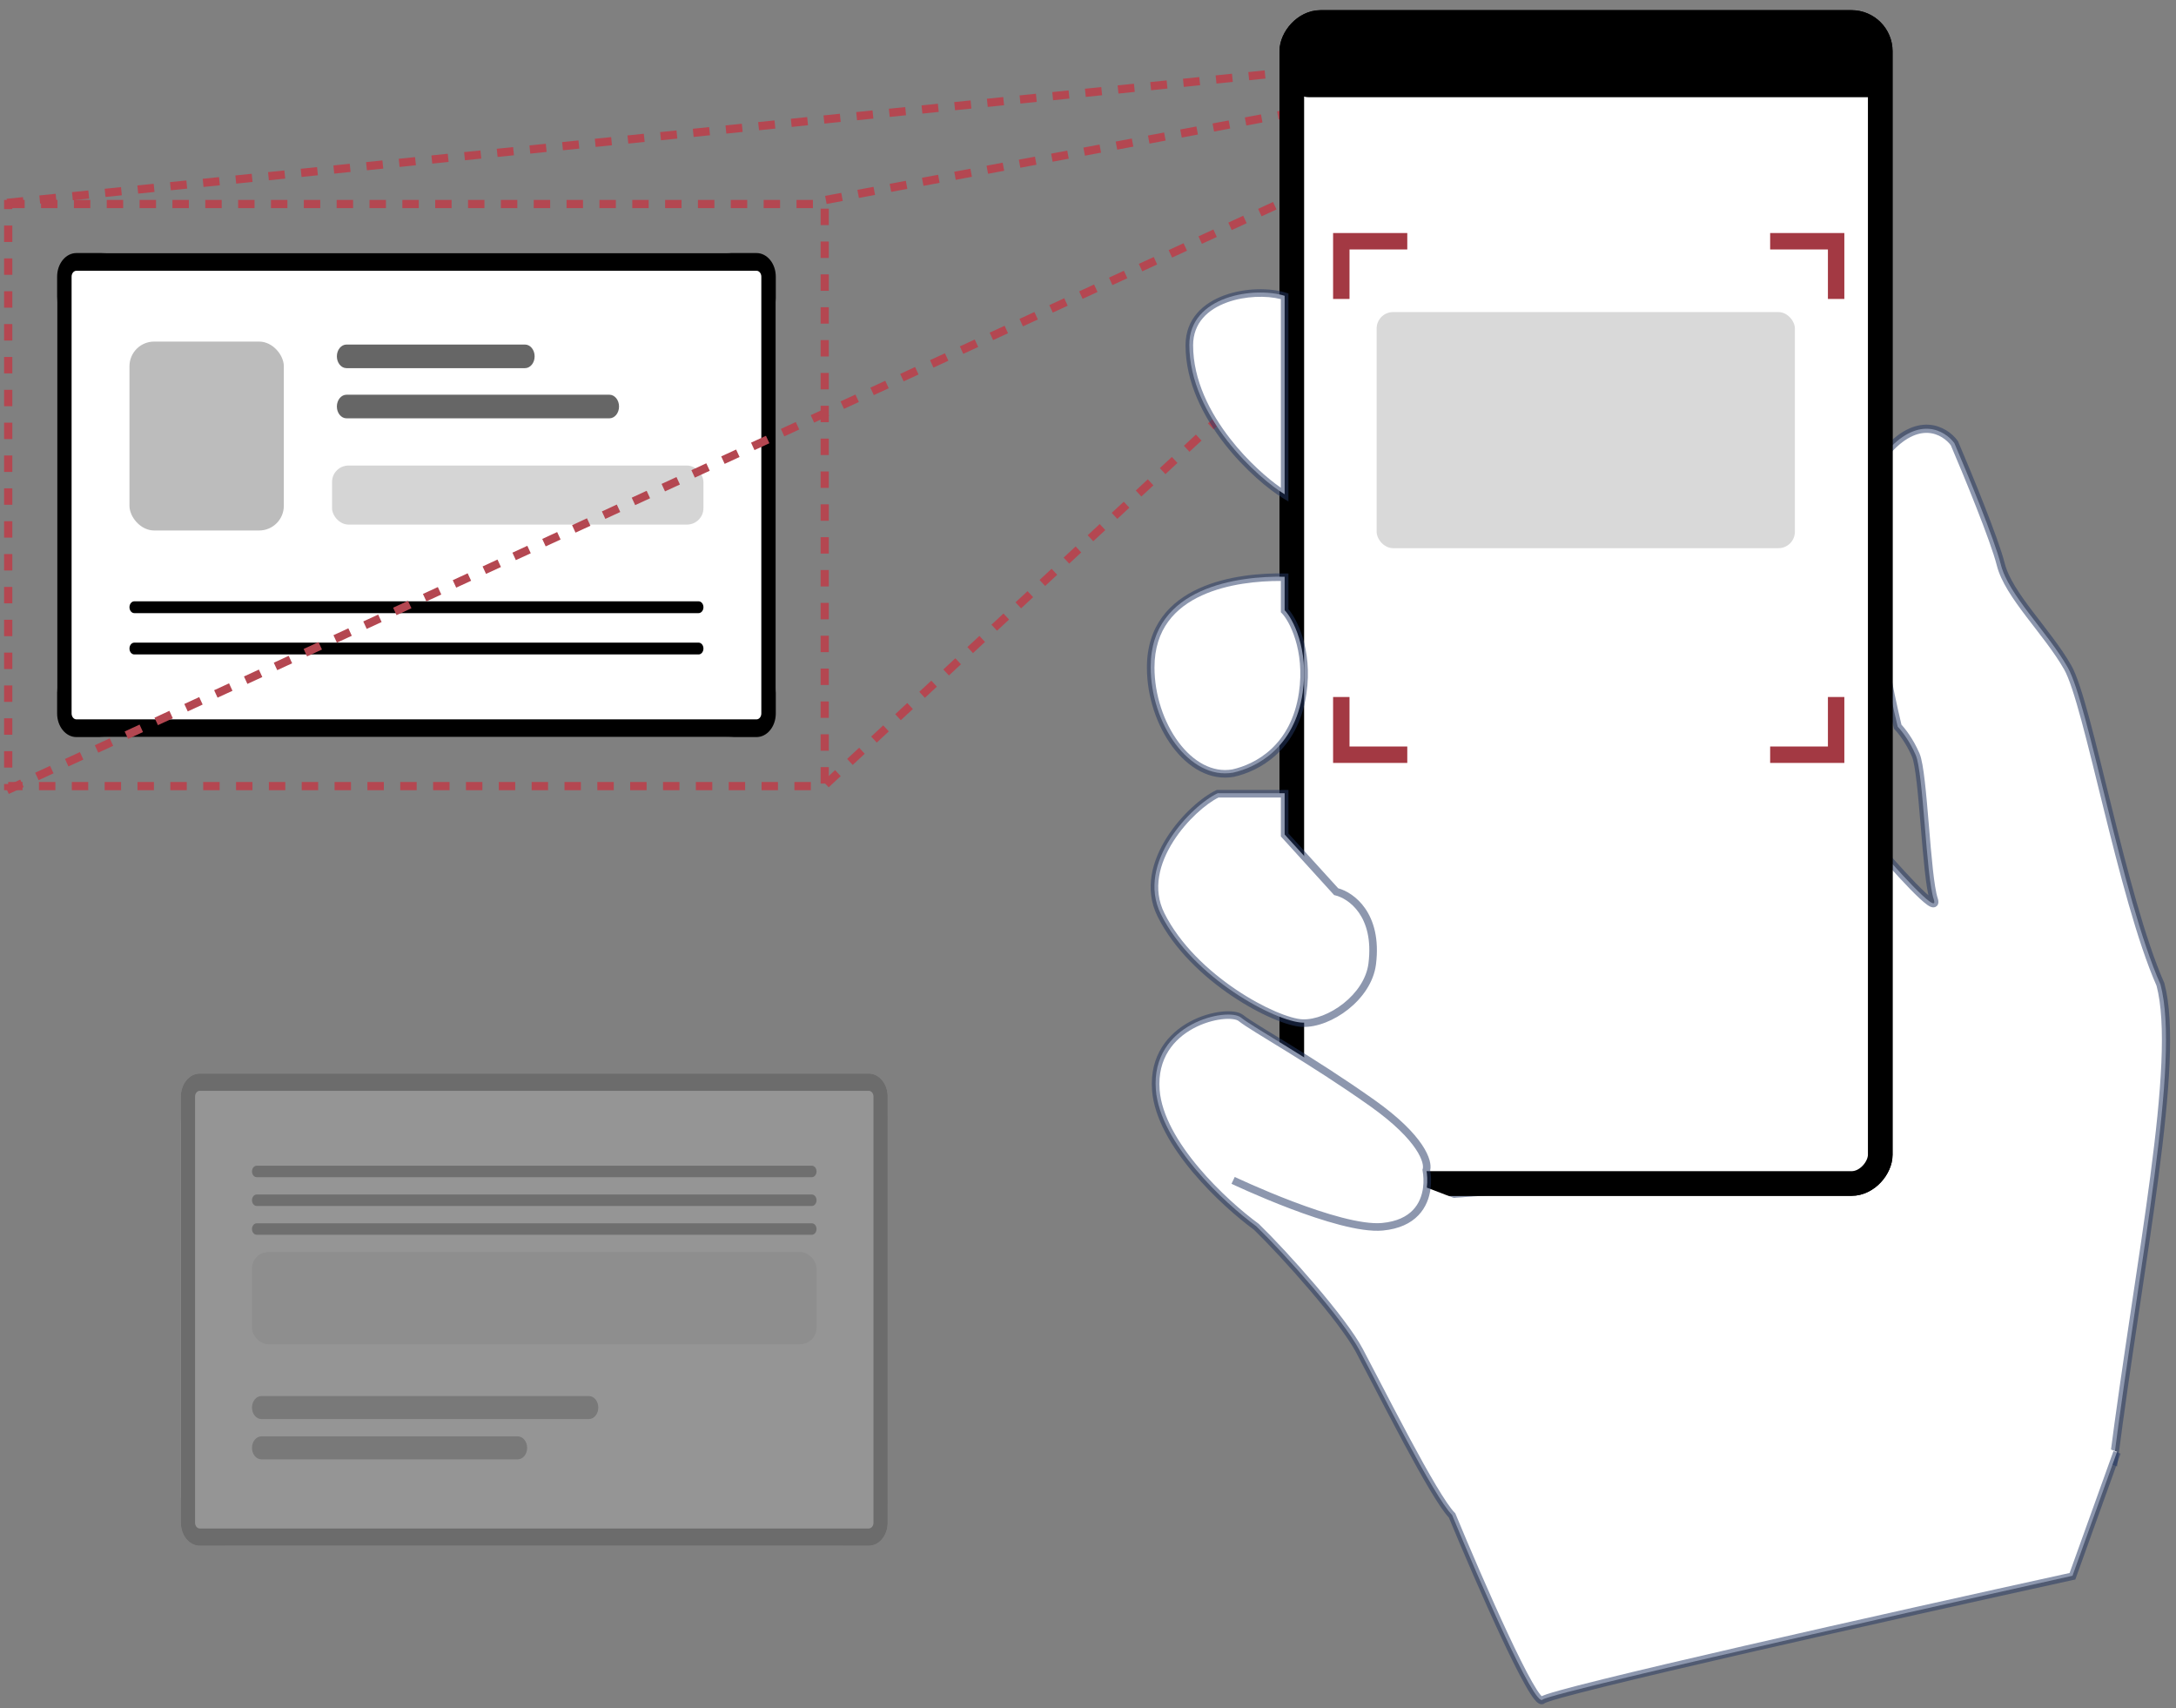
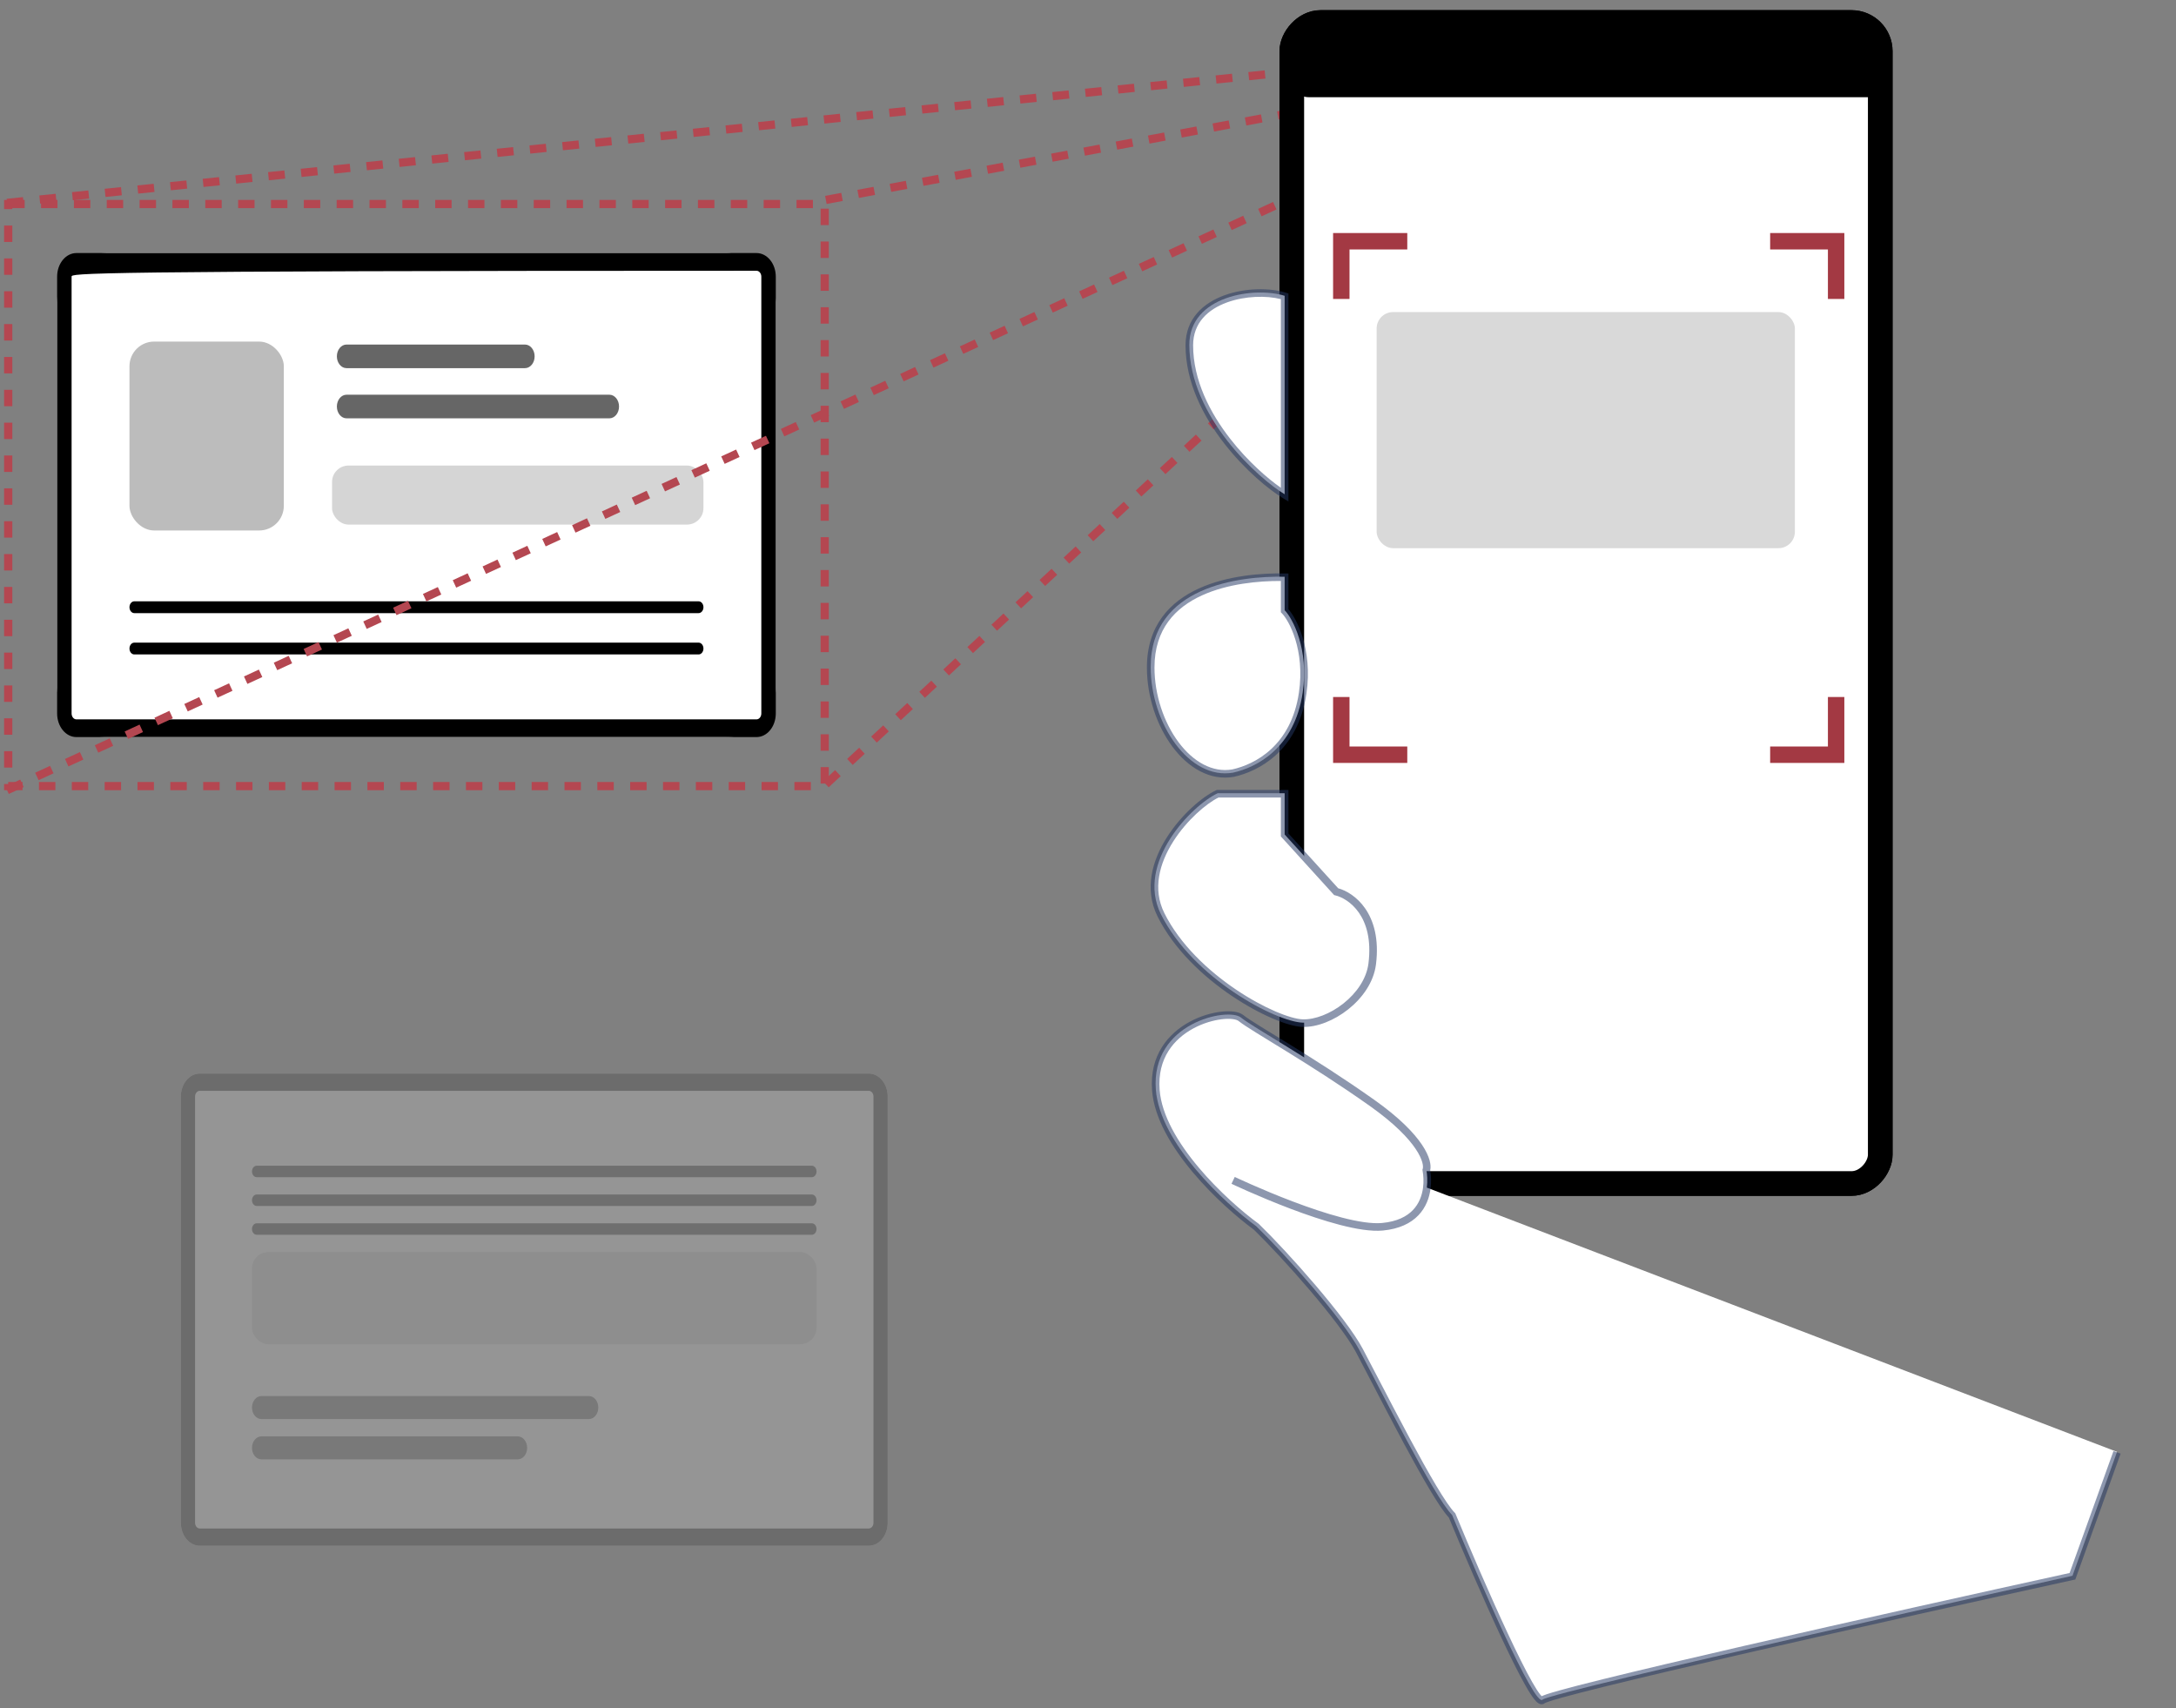
<svg xmlns="http://www.w3.org/2000/svg" width="265" height="208" viewBox="0 0 265 208" fill="none">
  <rect x="0" y="0" width="265" height="208" fill="#808080" stroke="none" />
  <rect x="6.957" y="30.812" width="87.522" height="58.938" rx="6" fill="white" />
  <rect x="15.768" y="41.593" width="18.797" height="23" rx="3" fill="#212121" fill-opacity="0.3" />
  <g opacity="0.19">
    <rect x="40.438" y="56.687" width="45.229" height="7.188" rx="2" fill="#212121" />
  </g>
  <path fill-rule="evenodd" clip-rule="evenodd" d="M41.025 43.39C41.025 42.596 41.551 41.953 42.2 41.953H63.934C64.583 41.953 65.109 42.596 65.109 43.39C65.109 44.184 64.583 44.828 63.934 44.828H42.2C41.551 44.828 41.025 44.184 41.025 43.39Z" fill="black" fill-opacity="0.6" />
  <path fill-rule="evenodd" clip-rule="evenodd" d="M41.025 49.499C41.025 48.706 41.551 48.062 42.2 48.062H74.213C74.862 48.062 75.388 48.706 75.388 49.499C75.388 50.293 74.862 50.937 74.213 50.937H42.2C41.551 50.937 41.025 50.293 41.025 49.499Z" fill="black" fill-opacity="0.6" />
  <path fill-rule="evenodd" clip-rule="evenodd" d="M15.768 73.937C15.768 73.54 16.03 73.218 16.355 73.218H85.08C85.404 73.218 85.667 73.54 85.667 73.937C85.667 74.334 85.404 74.656 85.08 74.656H16.355C16.03 74.656 15.768 74.334 15.768 73.937Z" fill="black" />
  <path fill-rule="evenodd" clip-rule="evenodd" d="M15.768 78.968C15.768 78.571 16.03 78.249 16.355 78.249H85.08C85.404 78.249 85.667 78.571 85.667 78.968C85.667 79.365 85.404 79.687 85.08 79.687H16.355C16.03 79.687 15.768 79.365 15.768 78.968Z" fill="black" />
-   <path fill-rule="evenodd" clip-rule="evenodd" d="M92.129 32.968H9.306C8.982 32.968 8.719 33.29 8.719 33.687V86.874C8.719 87.272 8.982 87.593 9.306 87.593H92.129C92.453 87.593 92.716 87.272 92.716 86.874V33.687C92.716 33.29 92.453 32.968 92.129 32.968ZM9.306 30.812C8.008 30.812 6.957 32.099 6.957 33.687V86.874C6.957 88.462 8.008 89.749 9.306 89.749H92.129C93.426 89.749 94.478 88.462 94.478 86.874V33.687C94.478 32.099 93.426 30.812 92.129 30.812H9.306Z" fill="black" />
+   <path fill-rule="evenodd" clip-rule="evenodd" d="M92.129 32.968C8.982 32.968 8.719 33.29 8.719 33.687V86.874C8.719 87.272 8.982 87.593 9.306 87.593H92.129C92.453 87.593 92.716 87.272 92.716 86.874V33.687C92.716 33.29 92.453 32.968 92.129 32.968ZM9.306 30.812C8.008 30.812 6.957 32.099 6.957 33.687V86.874C6.957 88.462 8.008 89.749 9.306 89.749H92.129C93.426 89.749 94.478 88.462 94.478 86.874V33.687C94.478 32.099 93.426 30.812 92.129 30.812H9.306Z" fill="black" />
  <g opacity="0.2">
-     <rect x="22.022" y="130.718" width="86.087" height="57.5" rx="6" fill="#FAFAFA" />
    <path d="M22.022 133.523C22.022 131.974 23.056 130.718 24.333 130.718H105.798C107.074 130.718 108.109 131.974 108.109 133.523V185.413C108.109 186.962 107.074 188.218 105.798 188.218H24.333C23.056 188.218 22.022 186.962 22.022 185.413V133.523Z" fill="#EDEDED" />
    <path fill-rule="evenodd" clip-rule="evenodd" d="M105.798 132.822H24.333C24.014 132.822 23.755 133.136 23.755 133.523V185.413C23.755 185.801 24.014 186.115 24.333 186.115H105.798C106.117 186.115 106.375 185.801 106.375 185.413V133.523C106.375 133.136 106.117 132.822 105.798 132.822ZM24.333 130.718C23.056 130.718 22.022 131.974 22.022 133.523V185.413C22.022 186.962 23.056 188.218 24.333 188.218H105.798C107.074 188.218 108.109 186.962 108.109 185.413V133.523C108.109 131.974 107.074 130.718 105.798 130.718H24.333Z" fill="#1F1F1F" />
    <g opacity="0.19">
      <rect x="30.688" y="152.456" width="68.754" height="11.22" rx="2" fill="#212121" />
    </g>
    <g opacity="0.8">
      <path fill-rule="evenodd" clip-rule="evenodd" d="M30.688 142.639C30.688 142.252 30.947 141.938 31.266 141.938H98.864C99.183 141.938 99.442 142.252 99.442 142.639C99.442 143.026 99.183 143.34 98.864 143.34H31.266C30.947 143.34 30.688 143.026 30.688 142.639Z" fill="black" />
      <path fill-rule="evenodd" clip-rule="evenodd" d="M30.688 146.145C30.688 145.758 30.947 145.444 31.266 145.444H98.864C99.183 145.444 99.442 145.758 99.442 146.145C99.442 146.532 99.183 146.846 98.864 146.846H31.266C30.947 146.846 30.688 146.532 30.688 146.145Z" fill="black" />
      <path fill-rule="evenodd" clip-rule="evenodd" d="M30.688 149.651C30.688 149.264 30.947 148.95 31.266 148.95H98.864C99.183 148.95 99.442 149.264 99.442 149.651C99.442 150.038 99.183 150.352 98.864 150.352H31.266C30.947 150.352 30.688 150.038 30.688 149.651Z" fill="black" />
    </g>
    <path fill-rule="evenodd" clip-rule="evenodd" d="M30.688 171.389C30.688 170.614 31.206 169.987 31.844 169.987H71.71C72.348 169.987 72.865 170.614 72.865 171.389C72.865 172.164 72.348 172.791 71.71 172.791H31.844C31.206 172.791 30.688 172.164 30.688 171.389Z" fill="black" fill-opacity="0.6" />
    <path fill-rule="evenodd" clip-rule="evenodd" d="M30.688 176.297C30.688 175.523 31.206 174.895 31.844 174.895H63.043C63.681 174.895 64.199 175.523 64.199 176.297C64.199 177.072 63.681 177.7 63.043 177.7H31.844C31.206 177.7 30.688 177.072 30.688 176.297Z" fill="black" fill-opacity="0.6" />
  </g>
  <rect x="1" y="24.843" width="99.435" height="70.875" stroke="#B44751" stroke-dasharray="2 2" />
  <path d="M0.859 24.703L194.554 4.937" stroke="#B44751" stroke-dasharray="2 2" />
  <path d="M100.576 24.343L196.706 6.375" stroke="#B44751" stroke-dasharray="2 2" />
  <path d="M0.859 96.218L194.195 7.093" stroke="#B44751" stroke-dasharray="2 2" />
  <path d="M100.576 95.499L195.272 7.453" stroke="#B44751" stroke-dasharray="2 2" />
-   <path d="M243.658 68.715C242.905 65.702 239.58 57.626 238.011 53.964C236.861 52.395 233.557 50.449 229.541 55.22C225.526 59.99 228.914 79.386 231.11 88.488C231.528 88.906 232.553 90.182 233.306 91.94C234.247 94.137 234.56 106.691 235.502 109.515C236.254 111.775 230.587 105.435 227.659 101.983L199.112 143.724L173.212 145.638L257.408 177.87C260.545 153.39 265.617 129.287 263.108 119.872C258.402 109.201 254.324 85.663 251.814 81.269C249.305 76.875 244.599 72.481 243.658 68.715Z" fill="white" stroke="#263965" stroke-opacity="0.52" />
  <rect x="-1.5" y="1.5" width="71.662" height="141.369" rx="3.5" transform="matrix(-1 0 0 1 227.482 1.238)" fill="white" stroke="black" stroke-width="3" />
  <rect x="-1.5" y="1.5" width="71.662" height="141.369" rx="3.5" transform="matrix(-1 0 0 1 227.482 1.238)" fill="white" stroke="black" stroke-width="3" />
  <path d="M171.383 29.375H163.348V36.402" stroke="#A33943" stroke-width="2" />
  <path d="M215.574 29.375H223.609V36.402" stroke="#A33943" stroke-width="2" />
  <path d="M171.383 91.897H163.348V84.869" stroke="#A33943" stroke-width="2" />
  <path d="M215.574 91.897H223.609V84.869" stroke="#A33943" stroke-width="2" />
  <path d="M229.737 5.386C229.737 4.281 228.842 3.385 227.737 3.385H159.355C158.251 3.385 157.355 4.281 157.355 5.386V9.834C157.355 10.938 158.251 11.834 159.355 11.834H229.737V5.386Z" fill="black" />
  <rect x="167.652" y="37.999" width="50.935" height="28.75" rx="2" fill="#D9D9D9" />
  <path d="M144.841 41.981C144.841 36.017 152.788 34.867 156.448 36.018V60.184C153.311 58.301 144.841 50.767 144.841 41.981Z" fill="white" />
  <path d="M140.135 81.21C140.135 71.418 150.906 70.121 156.448 70.226V74.306C157.389 75.247 159.434 79.013 158.644 84.349C157.64 91.128 152.997 93.45 150.174 94.078C144.841 95.02 140.135 88.115 140.135 81.21Z" fill="white" />
  <path d="M148.292 96.589H156.448V101.61L162.722 108.515C164.5 108.933 167.867 111.277 167.114 117.303C166.604 121.383 161.886 124.626 158.644 124.521C155.402 124.416 145.291 119.144 141.39 111.34C138.253 105.063 145.155 98.053 148.292 96.589Z" fill="white" />
  <path d="M167.114 134.25C173.137 138.519 174.016 141.469 173.702 142.41C173.817 143.044 173.864 143.814 173.762 144.607L257.82 176.784L252.391 191.87C252.391 191.87 188.816 205.991 187.851 206.956C186.886 207.922 180.107 192.365 176.839 184.466C174.643 182.269 168.055 169.087 165.546 164.379C163.538 160.613 156.553 152.767 152.997 149.315C149.128 146.49 141.265 139.209 140.763 132.681C140.135 124.521 149.547 122.638 151.115 123.893C152.684 125.149 159.585 128.915 167.114 134.25Z" fill="white" />
  <path fill-rule="evenodd" clip-rule="evenodd" d="M155.987 36.424V59.391C154.388 58.282 151.968 56.184 149.832 53.445C147.353 50.268 145.302 46.287 145.302 42.039C145.302 39.322 147.091 37.674 149.43 36.823C151.643 36.018 154.247 35.975 155.987 36.424ZM149.114 35.956C146.565 36.883 144.379 38.792 144.379 42.039C144.379 46.578 146.564 50.757 149.104 54.013C151.646 57.272 154.59 59.665 156.211 60.638L156.909 61.057V35.737L156.586 35.636C154.654 35.028 151.648 35.034 149.114 35.956ZM155.987 70.74V74.555L156.122 74.691C156.522 75.091 157.238 76.193 157.754 77.874C158.266 79.54 158.572 81.746 158.187 84.34C157.221 90.867 152.782 93.081 150.084 93.684C147.66 94.107 145.309 92.763 143.524 90.369C141.742 87.979 140.597 84.624 140.597 81.269C140.597 78.911 141.243 77.091 142.277 75.68C143.315 74.263 144.763 73.23 146.404 72.486C149.52 71.072 153.267 70.729 155.987 70.74ZM141.533 75.134C140.374 76.716 139.674 78.73 139.674 81.269C139.674 84.818 140.881 88.367 142.785 90.921C144.683 93.467 147.348 95.104 150.254 94.591L150.264 94.589L150.274 94.587C153.224 93.931 158.06 91.498 159.1 84.475C159.506 81.733 159.185 79.388 158.636 77.602C158.136 75.974 157.438 74.784 156.909 74.182V69.831L156.457 69.823C153.659 69.77 149.5 70.068 146.023 71.645C144.279 72.436 142.688 73.557 141.533 75.134ZM156.909 96.186H148.189L148.096 96.229C146.434 97.005 143.862 99.19 142.098 101.971C140.332 104.755 139.305 108.258 140.977 111.604C142.976 115.604 146.549 118.927 150.006 121.259C151.739 122.427 153.453 123.354 154.946 123.997C156.426 124.634 157.73 125.012 158.629 125.041C160.391 125.098 162.485 124.254 164.19 122.901C165.899 121.545 167.297 119.615 167.572 117.418C167.96 114.309 167.289 112.098 166.245 110.6C165.257 109.183 163.953 108.431 162.97 108.16L156.909 101.49V96.186ZM155.987 97.109V101.847L162.477 108.99L162.616 109.023C163.397 109.206 164.585 109.833 165.488 111.128C166.384 112.413 167.02 114.387 166.656 117.304C166.421 119.187 165.204 120.918 163.617 122.178C162.025 123.44 160.139 124.166 158.659 124.118C157.937 124.095 156.762 123.774 155.311 123.149C153.875 122.53 152.21 121.632 150.522 120.493C147.138 118.212 143.704 114.997 141.803 111.191C140.338 108.261 141.193 105.121 142.878 102.465C144.531 99.859 146.914 97.837 148.396 97.109H155.987ZM150.135 124.092C150.508 124.14 150.728 124.233 150.827 124.312C151.244 124.646 151.995 125.132 152.974 125.741C153.525 126.084 154.158 126.472 154.859 126.901C155.413 127.24 156.008 127.605 156.637 127.993C159.497 129.757 163.095 132.026 166.847 134.685C169.83 136.799 171.509 138.566 172.401 139.894C172.847 140.557 173.091 141.103 173.207 141.52C173.326 141.946 173.303 142.206 173.264 142.323L173.227 142.435L173.248 142.551C173.356 143.144 173.399 143.866 173.304 144.606C173.178 145.581 172.815 146.565 172.064 147.346C171.317 148.123 170.146 148.74 168.325 148.914C167.092 149.031 165.361 148.759 163.418 148.255C161.488 147.755 159.395 147.04 157.458 146.305C155.523 145.571 153.75 144.821 152.461 144.255C151.817 143.971 151.294 143.734 150.932 143.568C150.751 143.485 150.611 143.419 150.516 143.375L150.408 143.324L150.374 143.308L150.372 143.307L150.174 143.724C149.976 144.141 149.976 144.141 149.976 144.141L149.978 144.142L149.986 144.145L150.014 144.159L150.125 144.211C150.221 144.256 150.364 144.323 150.547 144.407C150.912 144.575 151.44 144.814 152.09 145.1C153.389 145.671 155.177 146.427 157.131 147.168C159.085 147.909 161.211 148.637 163.187 149.149C165.149 149.658 167.011 149.966 168.412 149.833C170.411 149.642 171.802 148.95 172.729 147.986C173.652 147.027 174.075 145.84 174.219 144.724C174.323 143.921 174.283 143.144 174.174 142.492C174.252 142.156 174.226 141.739 174.096 141.273C173.948 140.739 173.654 140.104 173.167 139.379C172.193 137.929 170.421 136.086 167.381 133.932C163.604 131.256 159.987 128.974 157.121 127.207C156.486 126.815 155.889 126.45 155.336 126.111C154.639 125.684 154.011 125.299 153.461 124.957C152.47 124.341 151.77 123.885 151.403 123.591C151.11 123.357 150.692 123.233 150.253 123.176C149.801 123.118 149.268 123.122 148.694 123.189C147.545 123.323 146.185 123.713 144.896 124.409C142.306 125.807 139.972 128.47 140.303 132.775C140.565 136.188 142.737 139.735 145.264 142.742C147.792 145.751 150.739 148.292 152.699 149.727C154.464 151.443 157.076 154.244 159.501 157.087C161.944 159.953 164.161 162.821 165.138 164.655C165.627 165.572 166.28 166.829 167.029 168.271C168.179 170.484 169.555 173.131 170.903 175.641C172.022 177.722 173.134 179.73 174.104 181.357C175.029 182.907 175.854 184.159 176.446 184.782C178.083 188.734 180.578 194.557 182.79 199.289C183.903 201.67 184.95 203.784 185.781 205.247C186.195 205.974 186.567 206.562 186.877 206.941C187.027 207.125 187.191 207.297 187.364 207.403C187.452 207.456 187.578 207.514 187.728 207.519C187.885 207.524 188.033 207.47 188.149 207.367C188.157 207.363 188.168 207.357 188.183 207.35C188.198 207.343 188.217 207.334 188.241 207.325C188.334 207.285 188.469 207.235 188.649 207.175C189.007 207.055 189.514 206.904 190.159 206.724C191.447 206.365 193.262 205.898 195.484 205.349C199.927 204.252 205.982 202.83 212.669 201.294C226.043 198.222 241.935 194.692 252.49 192.379L252.739 192.325L258.254 176.999L257.385 176.686L252.043 191.532C241.487 193.846 225.735 197.346 212.463 200.395C205.774 201.931 199.713 203.354 195.263 204.453C193.038 205.002 191.212 205.472 189.911 205.834C189.261 206.016 188.736 206.172 188.356 206.299C188.166 206.363 188.006 206.422 187.88 206.475C187.835 206.494 187.791 206.514 187.75 206.535C187.709 206.494 187.656 206.437 187.592 206.358C187.333 206.041 186.992 205.509 186.583 204.79C185.771 203.361 184.737 201.274 183.626 198.898C181.407 194.151 178.898 188.294 177.265 184.347L177.23 184.262L177.165 184.197C176.664 183.696 175.868 182.512 174.897 180.884C173.936 179.275 172.832 177.281 171.716 175.204C170.362 172.685 169.006 170.074 167.864 167.875C167.114 166.431 166.456 165.165 165.952 164.221C164.922 162.288 162.643 159.35 160.203 156.488C157.754 153.616 155.109 150.78 153.318 149.042L153.295 149.019L153.269 149C151.36 147.606 148.455 145.105 145.97 142.148C143.473 139.177 141.462 135.818 141.223 132.704C140.926 128.848 142.983 126.49 145.334 125.221C146.516 124.583 147.764 124.227 148.801 124.106C149.319 124.046 149.774 124.045 150.135 124.092Z" fill="#263965" fill-opacity="0.52" />
</svg>